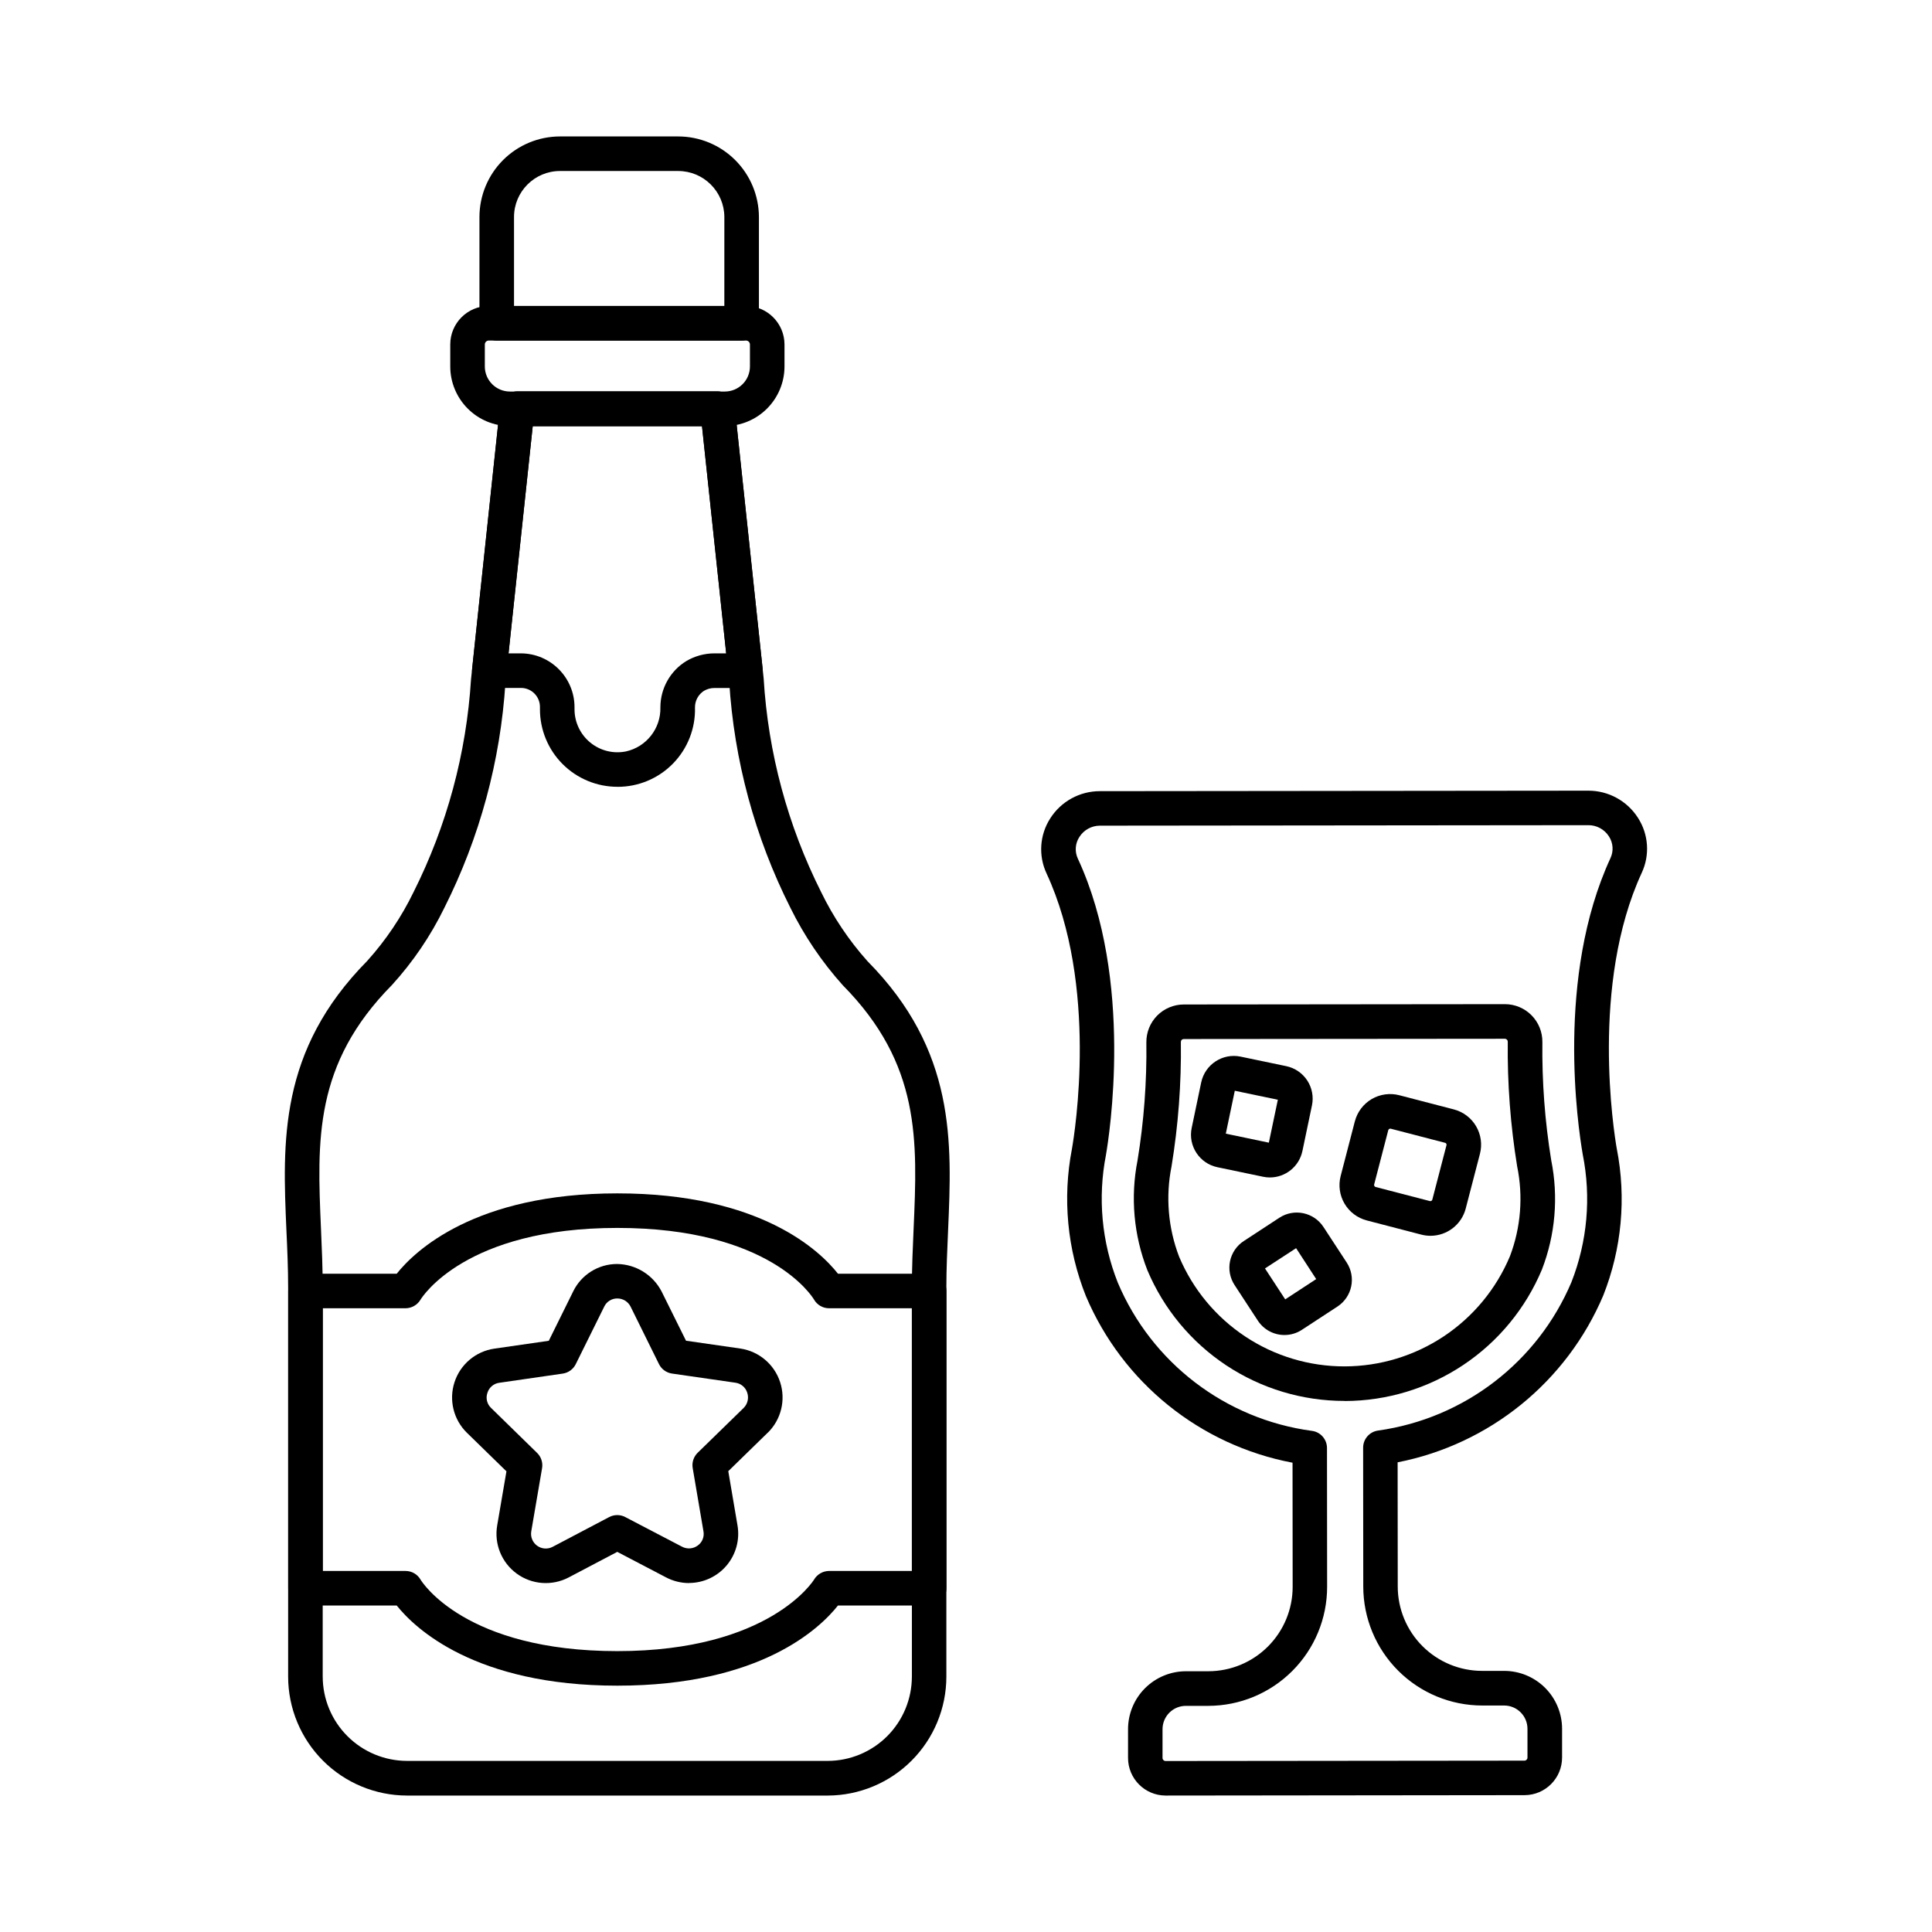
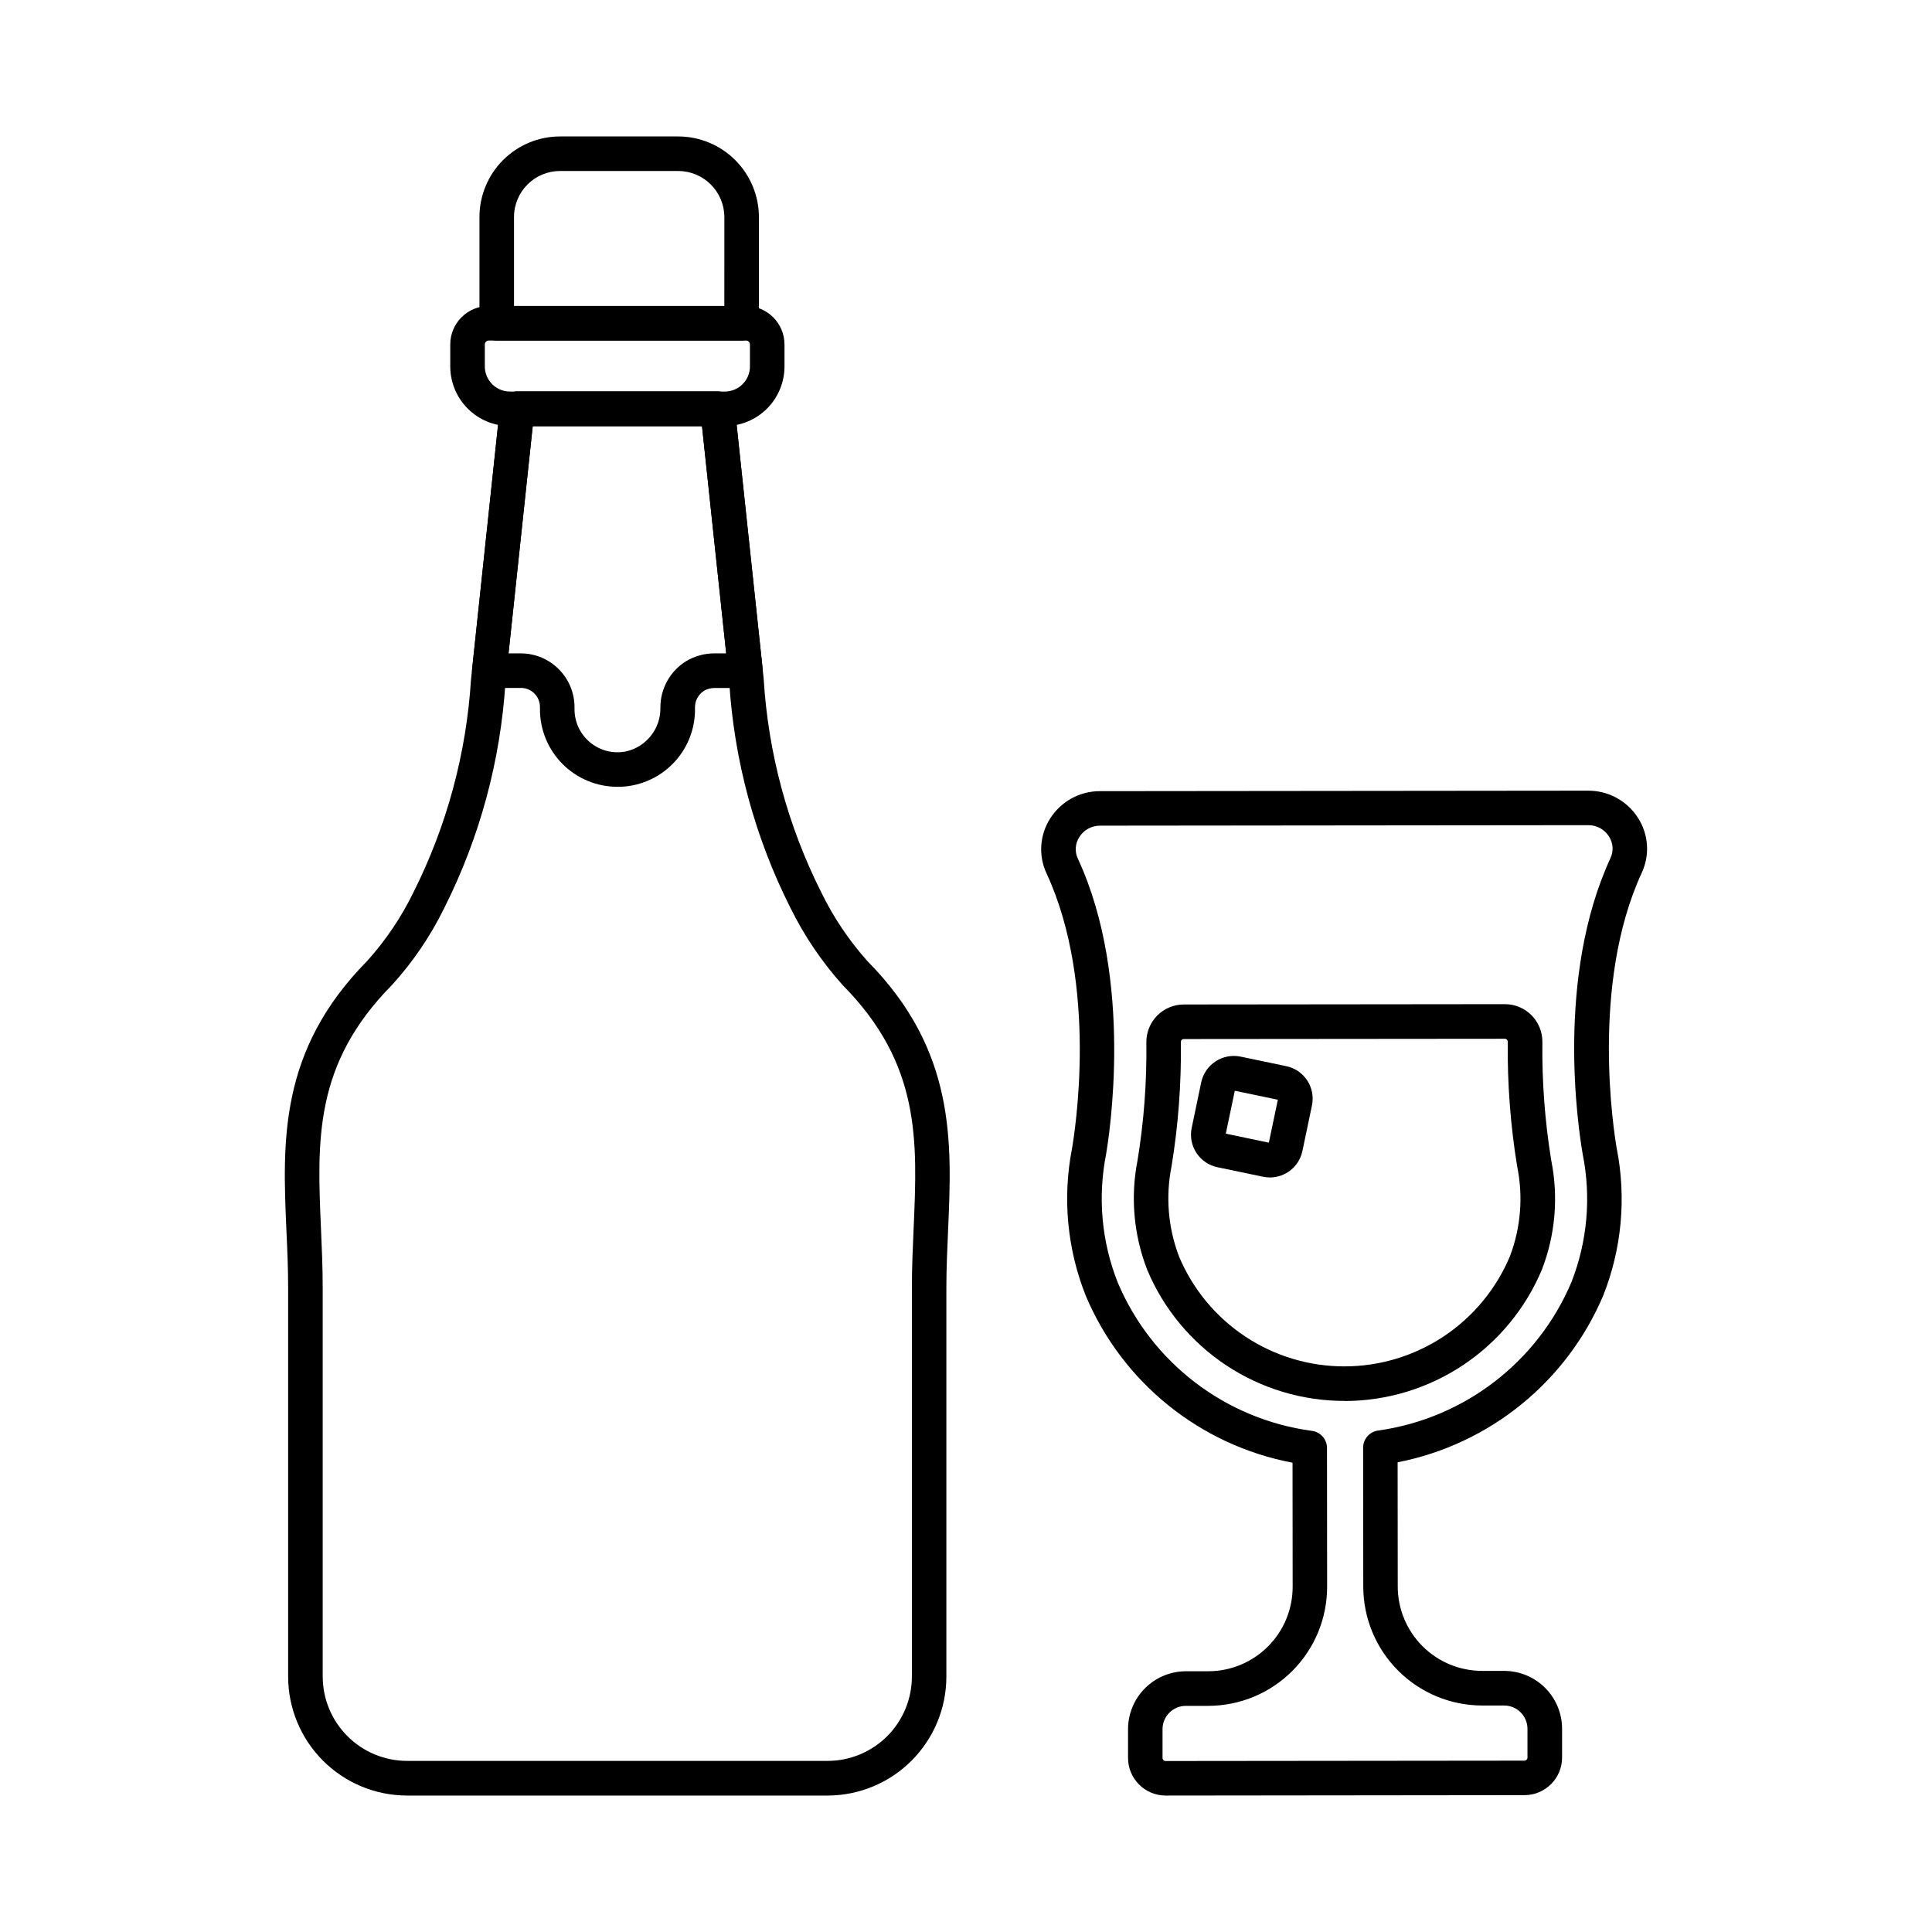
<svg xmlns="http://www.w3.org/2000/svg" fill="#000000" width="800px" height="800px" version="1.1" viewBox="144 144 512 512">
  <g>
    <path d="m363.36 619.84h-111.49c-8.355-0.008-16.367-3.332-22.273-9.238-5.906-5.91-9.23-13.918-9.238-22.273v-103.05c0-5.133-0.223-10.273-0.457-15.242-1.02-23.402-2.078-47.605 21.41-71.379v-0.004c4.93-5.473 9.066-11.613 12.285-18.242 8.82-17.57 14-36.742 15.227-56.363l7.664-72.184v0.004c0.234-2.344 2.203-4.125 4.555-4.125h53.129c2.356 0 4.324 1.781 4.559 4.125l0.23 2.246 7.414 69.688v-0.004c1.184 19.707 6.367 38.969 15.234 56.609 3.227 6.644 7.363 12.812 12.289 18.32 23.441 23.715 22.383 47.918 21.355 71.316-0.215 4.969-0.457 10.113-0.457 15.246v103.05c-0.008 8.344-3.32 16.34-9.215 22.246-5.891 5.902-13.883 9.23-22.223 9.254zm-78.18-362.93-7.227 67.934c-1.32 20.801-6.828 41.121-16.195 59.738-3.633 7.438-8.305 14.32-13.875 20.445-20.727 20.973-19.84 41.18-18.82 64.578 0.223 5.07 0.457 10.312 0.457 15.645v103.05l0.004 0.004c0.004 5.926 2.363 11.609 6.555 15.797 4.188 4.191 9.871 6.547 15.797 6.555h111.48c5.918-0.012 11.59-2.375 15.773-6.562 4.18-4.191 6.527-9.867 6.531-15.789v-103.03c0-5.336 0.23-10.574 0.457-15.645 1.027-23.398 1.91-43.605-18.777-64.539-5.535-6.172-10.203-13.07-13.871-20.508-9.418-18.684-14.938-39.094-16.223-59.98l-7.203-67.691z" />
    <path d="m307.66 352.51c-5.457 0.008-10.695-2.156-14.555-6.016-3.859-3.859-6.019-9.098-6.012-14.555v-0.504c0.023-1.359-0.5-2.672-1.457-3.637-0.957-0.965-2.266-1.504-3.625-1.492h-8.336c-1.301 0-2.539-0.551-3.406-1.52-0.867-0.965-1.285-2.254-1.148-3.547l7.371-69.371v0.004c0.234-2.344 2.203-4.125 4.555-4.125h53.129c2.356 0 4.324 1.781 4.559 4.125l0.918 8.926 6.457 60.457c0.137 1.289-0.281 2.582-1.148 3.547-0.867 0.965-2.106 1.516-3.406 1.52h-8.246 0.004c-0.969 0.008-1.914 0.266-2.75 0.754-1.492 0.953-2.391 2.606-2.387 4.375 0.16 5.539-1.934 10.906-5.801 14.875-3.867 3.969-9.176 6.203-14.715 6.191zm-28.895-35.363h3.246c7.875 0.023 14.246 6.414 14.242 14.289v0.504c-0.008 3.414 1.516 6.652 4.148 8.82 2.633 2.172 6.102 3.047 9.449 2.383 5.469-1.199 9.312-6.113 9.16-11.707 0.008-5 2.609-9.637 6.871-12.25 2.25-1.324 4.809-2.027 7.414-2.039h3.148l-6.414-60.227h-44.848z" />
    <path d="m340.54 234.25h-64.898c-2.531 0-4.582-2.051-4.582-4.582v-28.168c0.008-5.656 2.258-11.082 6.258-15.082 4.004-4.004 9.43-6.254 15.086-6.258h31.281c5.672-0.008 11.113 2.234 15.133 6.238 4.019 4 6.285 9.434 6.305 15.102v28.168c0 2.531-2.051 4.582-4.582 4.582zm-60.32-9.16h55.738l0.004-23.59c-0.035-6.75-5.523-12.199-12.277-12.18h-31.281c-6.723 0.004-12.176 5.457-12.184 12.18z" />
-     <path d="m307.59 590.72c-37.812 0-53.707-15.297-58.449-21.238h-24.184c-2.527 0-4.578-2.051-4.578-4.578v-78.777c0-2.531 2.051-4.582 4.578-4.582h24.18c4.746-5.953 20.637-21.289 58.457-21.289 37.988 0 53.762 15.301 58.473 21.289h24.164c1.215 0 2.379 0.484 3.238 1.34 0.859 0.859 1.34 2.027 1.34 3.242v78.777c0 1.215-0.48 2.379-1.34 3.238s-2.023 1.34-3.238 1.34h-24.168c-4.715 5.973-20.488 21.238-58.473 21.238zm-78.051-30.398h21.949-0.004c1.637 0 3.144 0.875 3.961 2.289 0.457 0.738 11.945 18.953 52.145 18.953 40.418 0 52.035-18.777 52.145-18.957 0.832-1.402 2.332-2.269 3.965-2.289h21.953v-69.617h-21.953c-1.652 0-3.176-0.891-3.988-2.328-0.457-0.738-11.703-18.961-52.121-18.961-40.199 0-51.691 18.262-52.164 19.035h0.004c-0.836 1.383-2.328 2.238-3.945 2.254h-21.945z" />
    <path d="m336.1 256.92h-56.977c-4.191-0.008-8.207-1.672-11.168-4.637-2.961-2.961-4.629-6.977-4.633-11.164v-5.82c-0.004-5.625 4.543-10.191 10.168-10.211h68.199-0.004c5.641 0.008 10.207 4.574 10.215 10.211v5.82c-0.004 4.188-1.672 8.203-4.633 11.164-2.965 2.965-6.981 4.629-11.168 4.637zm-62.609-22.672c-0.566 0.02-1.012 0.488-1.008 1.051v5.82c0.004 3.664 2.977 6.633 6.641 6.641h56.977c3.664-0.008 6.637-2.977 6.641-6.641v-5.82c0.004-0.277-0.109-0.547-0.305-0.746-0.199-0.199-0.469-0.309-0.75-0.305z" />
-     <path d="m326.6 563.53c-2.129-0.004-4.223-0.523-6.106-1.516l-12.91-6.754-12.855 6.766c-4.41 2.324-9.758 1.938-13.789-1-4.027-2.934-6.035-7.906-5.172-12.816l2.445-14.293-10.469-10.211h-0.004c-3.555-3.481-4.832-8.676-3.293-13.406 1.539-4.731 5.629-8.18 10.555-8.898l14.434-2.082 6.457-13.066v-0.004c2.164-4.457 6.688-7.281 11.641-7.281 4.965 0.07 9.492 2.859 11.785 7.262l6.481 13.07 14.418 2.078c4.91 0.73 8.984 4.176 10.523 8.891 1.543 4.719 0.285 9.902-3.246 13.391h-0.023l-10.469 10.211 2.445 14.375c0.648 3.785-0.406 7.664-2.875 10.602-2.473 2.938-6.109 4.641-9.949 4.656zm-19.02-75.422c-1.477-0.016-2.828 0.832-3.457 2.168l-7.543 15.238c-0.668 1.352-1.957 2.289-3.449 2.504l-16.797 2.43c-1.492 0.191-2.734 1.246-3.168 2.688-0.488 1.406-0.102 2.973 0.984 3.992l12.188 11.91c1.078 1.051 1.57 2.562 1.316 4.047l-2.856 16.68c-0.273 1.477 0.32 2.973 1.531 3.859 1.207 0.883 2.816 1 4.137 0.297l14.977-7.883c1.336-0.699 2.93-0.699 4.262 0l15.039 7.852c1.332 0.703 2.945 0.586 4.16-0.305 1.199-0.852 1.793-2.324 1.52-3.769l-2.852-16.762c-0.254-1.484 0.238-2.996 1.312-4.051l12.18-11.875c1.066-1.051 1.441-2.617 0.965-4.039-0.441-1.426-1.672-2.465-3.152-2.66l-16.785-2.422h-0.004c-1.492-0.219-2.785-1.152-3.453-2.508l-7.519-15.223c-0.668-1.34-2.039-2.18-3.535-2.168z" />
    <path d="m452.88 619.84c-5.492-0.023-9.938-4.484-9.938-9.977v-7.609c0-4.066 1.613-7.969 4.488-10.848s6.773-4.5 10.84-4.508h5.953c5.934-0.008 11.617-2.371 15.805-6.57 4.191-4.199 6.543-9.887 6.539-15.816l-0.031-32.879c-24.488-4.637-45.039-21.207-54.762-44.16-4.945-12.367-6.231-25.898-3.703-38.98 0.762-4.352 7.035-43.375-6.734-73.047-2.188-4.695-1.82-10.184 0.977-14.547 2.859-4.512 7.832-7.242 13.172-7.234l129.43-0.129c5.332-0.012 10.301 2.707 13.168 7.203 2.809 4.359 3.188 9.852 1 14.555-13.637 29.531-7.387 68.703-6.633 73.07h0.004c2.57 13.051 1.328 26.566-3.57 38.934-9.691 22.879-30.117 39.453-54.5 44.23l0.031 32.945v-0.004c0.012 5.926 2.371 11.602 6.562 15.785 4.191 4.188 9.867 6.543 15.793 6.547h5.856c4.066 0.004 7.965 1.621 10.84 4.492 2.879 2.875 4.496 6.773 4.5 10.84v7.602c0.016 5.5-4.426 9.973-9.926 10l-95.148 0.105zm112.05-257.16-129.43 0.129h0.004c-2.211-0.004-4.269 1.125-5.453 2.992-1.129 1.719-1.281 3.902-0.402 5.762 14.945 32.207 8.246 73.84 7.445 78.484h0.004c-2.223 11.344-1.141 23.09 3.117 33.836 8.988 21.289 28.559 36.242 51.461 39.312 2.281 0.297 3.988 2.238 3.992 4.539l0.035 36.789v-0.004c0.004 8.359-3.309 16.375-9.215 22.289-5.902 5.918-13.91 9.246-22.27 9.262h-5.953c-1.641 0-3.211 0.652-4.371 1.812s-1.809 2.734-1.809 4.375v7.602c-0.012 0.445 0.336 0.812 0.781 0.828l95.16-0.098v0.004c0.441-0.02 0.785-0.391 0.773-0.832v-7.602c-0.004-3.414-2.769-6.18-6.184-6.18h-5.816c-8.352-0.008-16.355-3.328-22.262-9.23-5.91-5.898-9.234-13.902-9.254-22.25l-0.035-36.844c-0.004-2.293 1.691-4.234 3.965-4.543 22.809-3.191 42.266-18.129 51.242-39.34 4.215-10.75 5.258-22.488 2.996-33.812-1.324-7.637-7.152-47.121 7.328-78.516v-0.004c0.891-1.871 0.738-4.07-0.398-5.801-1.191-1.855-3.246-2.973-5.453-2.961z" />
    <path d="m500.33 515.26c-11.156 0.012-22.066-3.269-31.367-9.434-9.301-6.164-16.57-14.938-20.902-25.219-3.617-9.254-4.519-19.344-2.602-29.09 1.691-10.344 2.477-20.816 2.34-31.301-0.023-2.644 1.008-5.191 2.867-7.074 1.863-1.879 4.398-2.941 7.043-2.945l85.094-0.086c2.656-0.004 5.199 1.059 7.066 2.941 1.867 1.887 2.902 4.441 2.879 7.098-0.125 10.492 0.66 20.977 2.344 31.336 1.949 9.688 1.098 19.727-2.461 28.945-4.312 10.305-11.566 19.109-20.859 25.309-9.293 6.199-20.211 9.52-31.379 9.543zm-42.621-95.902c-0.207 0-0.406 0.082-0.551 0.234-0.141 0.137-0.219 0.332-0.215 0.531 0.141 11.043-0.688 22.074-2.473 32.977-1.613 8.016-0.914 16.328 2.016 23.961 3.637 8.621 9.734 15.973 17.531 21.141s16.945 7.918 26.301 7.906h0.051c9.363-0.02 18.516-2.805 26.305-8 7.793-5.199 13.875-12.582 17.488-21.219 2.879-7.602 3.535-15.859 1.895-23.816-1.777-10.918-2.609-21.965-2.484-33.023 0-0.199-0.078-0.391-0.219-0.531-0.145-0.148-0.344-0.234-0.551-0.234z" />
-     <path d="m523.1 471.5c-0.824-0.004-1.648-0.109-2.445-0.316l-14.441-3.754v-0.004c-2.481-0.641-4.606-2.246-5.906-4.457-1.297-2.211-1.664-4.848-1.016-7.332l3.754-14.465 0.004 0.004c0.645-2.484 2.246-4.609 4.457-5.91 2.211-1.297 4.852-1.664 7.332-1.016l14.438 3.754c2.481 0.645 4.606 2.246 5.902 4.457 1.297 2.211 1.664 4.848 1.016 7.328l-3.762 14.469h0.004c-1.102 4.258-4.938 7.234-9.336 7.242zm-10.656-28.398c-0.234 0.008-0.441 0.152-0.527 0.367l-3.762 14.469c-0.039 0.266 0.113 0.523 0.363 0.617l14.438 3.75v0.004c0.262 0.043 0.52-0.109 0.613-0.359l3.766-14.473c0.031-0.129 0.016-0.27-0.055-0.387-0.066-0.113-0.18-0.199-0.309-0.23l-14.438-3.75z" />
-     <path d="m484.4 497.79c-2.844 0.004-5.5-1.43-7.062-3.812l-6.164-9.43c-1.223-1.871-1.656-4.148-1.199-6.336 0.461-2.188 1.77-4.106 3.641-5.324l9.445-6.184c3.898-2.531 9.109-1.441 11.66 2.445l6.164 9.426c2.543 3.887 1.461 9.094-2.414 11.652l-9.449 6.184h0.004c-1.375 0.902-2.981 1.383-4.625 1.379zm2.09-5.207m-2.5-3.84m-4.754-8.594 5.359 8.195 8.211-5.371-5.328-8.195z" />
    <path d="m480.54 456.04c-0.602 0-1.203-0.062-1.797-0.188l-12.129-2.531h0.004c-4.754-0.996-7.801-5.652-6.809-10.406l2.527-12.098h0.004c1.016-4.738 5.66-7.773 10.41-6.805l12.125 2.531h-0.004c2.285 0.477 4.285 1.844 5.562 3.793 1.277 1.953 1.727 4.332 1.25 6.613l-2.531 12.098h-0.004c-0.855 4.07-4.449 6.988-8.609 6.992zm0.078-9.16m-11.766-2.449 11.406 2.387 2.383-11.375-11.406-2.383z" />
  </g>
</svg>